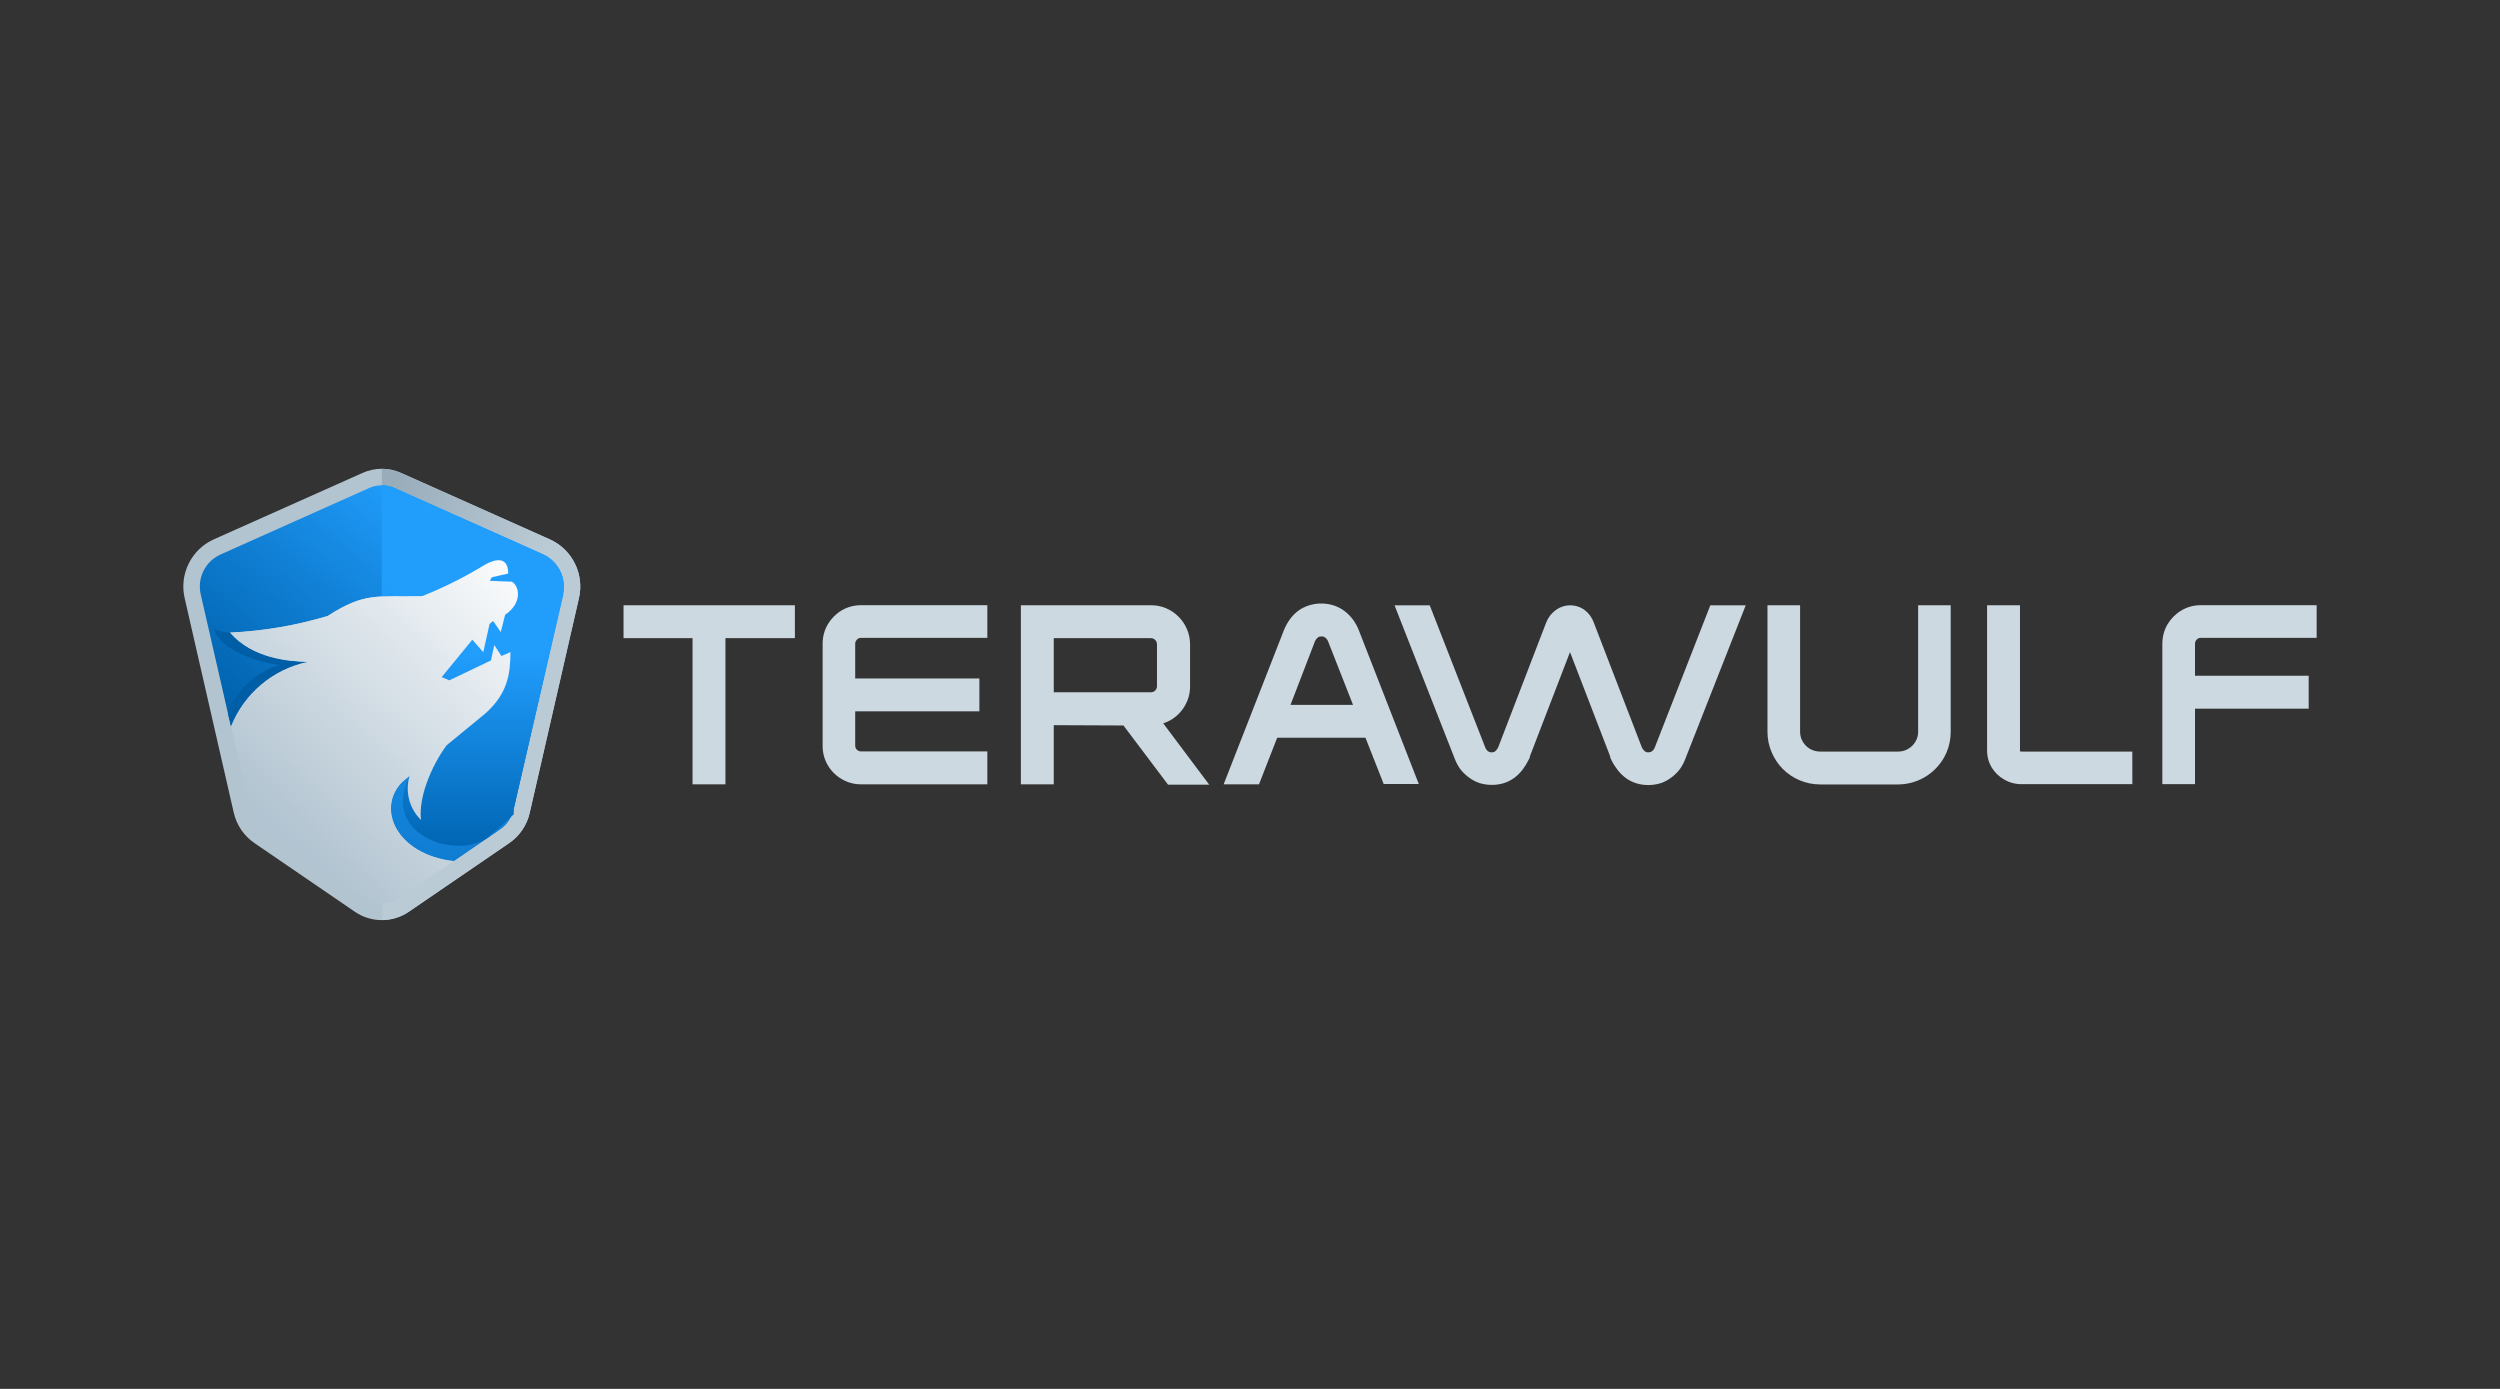
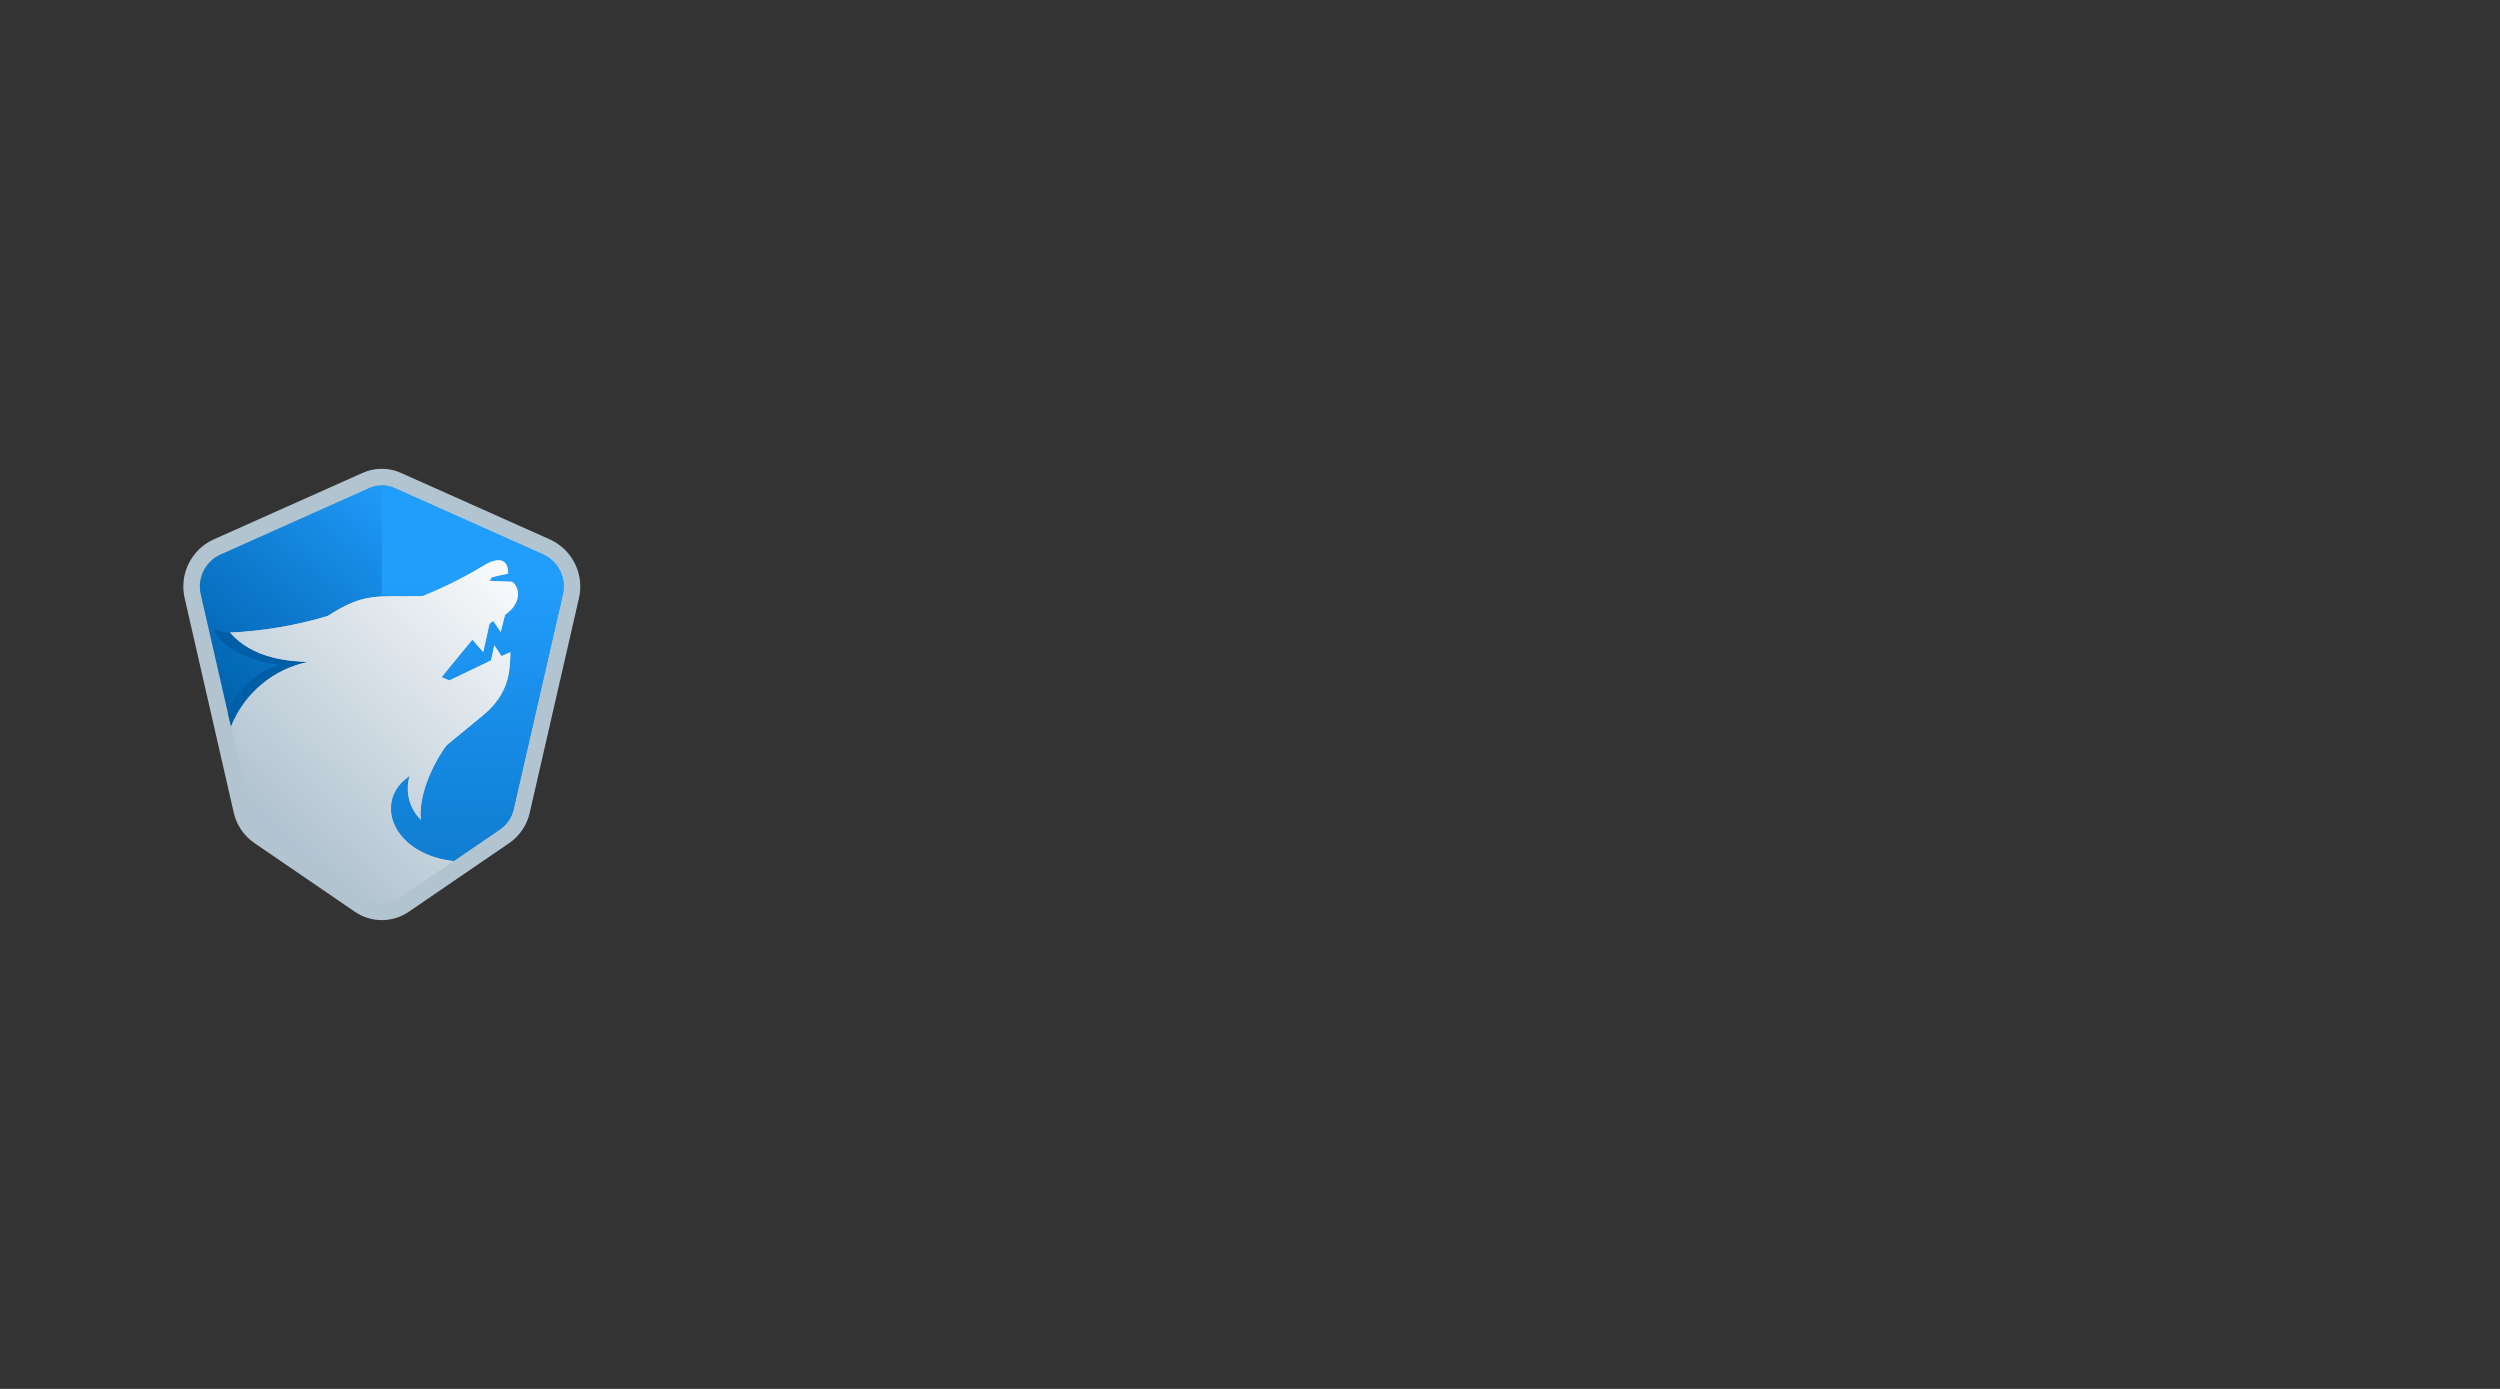
<svg xmlns="http://www.w3.org/2000/svg" id="Layer_2" data-name="Layer 2" viewBox="0 0 792 440">
  <rect x="0" y="0" width="792" height="440" fill="#333333" stroke="none" />
  <defs>
    <style>
      .cls-1 {
        fill: none;
      }

      .cls-2 {
        fill: #005ea6;
      }

      .cls-2, .cls-3, .cls-4 {
        fill-rule: evenodd;
      }

      .cls-5 {
        fill: url(#linear-gradient-5);
      }

      .cls-6 {
        fill: url(#linear-gradient-4);
      }

      .cls-7 {
        fill: url(#linear-gradient-3);
      }

      .cls-8 {
        fill: url(#linear-gradient-2);
      }

      .cls-9 {
        fill: url(#linear-gradient);
      }

      .cls-10 {
        clip-path: url(#clippath-1);
      }

      .cls-11 {
        clip-path: url(#clippath-3);
      }

      .cls-12 {
        clip-path: url(#clippath-4);
      }

      .cls-13 {
        clip-path: url(#clippath-2);
      }

      .cls-14 {
        clip-path: url(#clippath-5);
      }

      .cls-3 {
        fill: #b3c4d1;
      }

      .cls-15 {
        clip-path: url(#clippath);
      }

      .cls-4 {
        fill: #ccd9e0;
      }
    </style>
    <clipPath id="clippath">
-       <path class="cls-1" d="M120.94,148.51c2.16,0,4.3.48,6.27,1.38l47.09,21.03c7.1,3.27,10.9,11.1,9.08,18.7l-15.52,67.68c-.85,4.01-3.23,7.54-6.63,9.84l-31.57,21.59c-2.55,1.78-5.58,2.74-8.69,2.74l-.02-142.97Z" />
+       <path class="cls-1" d="M120.94,148.51c2.16,0,4.3.48,6.27,1.38l47.09,21.03c7.1,3.27,10.9,11.1,9.08,18.7c-.85,4.01-3.23,7.54-6.63,9.84l-31.57,21.59c-2.55,1.78-5.58,2.74-8.69,2.74l-.02-142.97Z" />
    </clipPath>
    <linearGradient id="linear-gradient" x1="751.53" y1="2.71" x2="752.82" y2="2.71" gradientTransform="translate(-26.05 -31097.17) rotate(90) scale(41.6 -66.2)" gradientUnits="userSpaceOnUse">
      <stop offset="0" stop-color="#98acba" />
      <stop offset="1" stop-color="#bbcbd6" />
    </linearGradient>
    <clipPath id="clippath-1">
      <path class="cls-1" d="M80.75,259.96c.08.14.17.28.27.41-.1-.13-.19-.27-.27-.41M80.1,258.86c0,.17.17.32.24.46s-.17-.29-.24-.46ZM116.82,154.66l-47.09,21.06c-4.82,2.25-7.37,7.59-6.1,12.75l15.49,67.68-5.95-26.01c4.17-10.44,13.28-18.11,24.28-20.42-5.97-.19-17.41-1-24.62-9.3,10.51-.48,20.91-2.25,30.99-5.27,11.66-7.53,15.45-6.05,29.97-6.29,6.46-2.58,12.71-5.67,18.68-9.25,3.23-2.11,8.5-4.23,8.52,2.11l-5.2,1.17-.63,1.14,6.99.27c2.43,1.41,3.4,6.75-2.14,10.49l-1.38,5.46-2.43-3.52-1.12.97-1.99,8.94-3.47-3.96-9.71,11.85,2.43,1.02,13.19-6.31,1.04-4.86,2.28,3.47,2.84-1.24c0,6.9-.9,13.16-7.94,19.43l-12.29,10.2c-5.03,6.75-8.96,16.71-8.09,23.56-3.72-3.62-5.12-9.02-3.62-13.99l-2.28,1.89c-8.45,8.5-1.72,23.05,16.2,25.09l14.57-9.96c2.32-1.55,3.93-3.95,4.49-6.68l15.52-67.68c1.27-5.14-1.25-10.46-6.02-12.75l-47.16-21.06c-2.62-1.23-5.64-1.23-8.26,0Z" />
    </clipPath>
    <linearGradient id="linear-gradient-2" x1="758.06" y1="17.45" x2="759.59" y2="17.45" gradientTransform="translate(-44076.16 1223.91) scale(58.25 -57.94)" gradientUnits="userSpaceOnUse">
      <stop offset="0" stop-color="#0062ad" />
      <stop offset=".51" stop-color="#107fd4" />
      <stop offset="1" stop-color="#219dfc" />
    </linearGradient>
    <clipPath id="clippath-2">
      <path class="cls-1" d="M143.72,272.78l14.57-9.96c2.32-1.55,3.93-3.95,4.49-6.68l15.52-67.68c1.26-5.15-1.28-10.48-6.07-12.75l-47.16-21.06c-1.3-.59-2.7-.89-4.13-.9v35.21c3.42-.17,7.29,0,12.85-.12,6.46-2.58,12.71-5.67,18.68-9.25,3.23-2.11,8.5-4.23,8.52,2.11l-5.2,1.17-.63,1.14,6.99.27c2.43,1.41,3.4,6.75-2.14,10.49l-1.38,5.46-2.43-3.52-1.12.97-1.99,8.94-3.47-3.96-9.71,11.85,2.43,1.02,13.19-6.31,1.04-4.86,2.28,3.47,2.84-1.24c0,6.9-.9,13.16-7.94,19.43l-12.29,10.2c-5.03,6.75-8.96,16.71-8.09,23.56-3.72-3.62-5.12-9.02-3.62-13.99l-2.28,1.89c-8.45,8.5-1.72,23.05,16.2,25.09h.05Z" />
    </clipPath>
    <linearGradient id="linear-gradient-3" x1="764.48" y1="33.55" x2="767.05" y2="33.55" gradientTransform="translate(1109.05 31487.28) rotate(-90) scale(40.81 -28.61)" gradientUnits="userSpaceOnUse">
      <stop offset="0" stop-color="#0c77ca" />
      <stop offset=".51" stop-color="#168ae3" />
      <stop offset="1" stop-color="#219dfc" />
    </linearGradient>
    <clipPath id="clippath-3">
      <path class="cls-1" d="M154.51,265.4h0c-10.81,7.29-34.14-1.53-24.67-19.62l-8.4-92.02c1.26.08,2.49.38,3.64.9l47.16,21.06c4.54,2.28,7.07,7.25,6.22,12.26v.49l-15.69,67.68v1.8l-.17.17-8.09,7.29Z" />
    </clipPath>
    <linearGradient id="linear-gradient-4" x1="764.96" y1="41.04" x2="766.49" y2="41.04" gradientTransform="translate(1060.09 31104.52) rotate(-90) scale(40.31 -22.18)" gradientUnits="userSpaceOnUse">
      <stop offset="0" stop-color="#0065b3" />
      <stop offset="1" stop-color="#219dfc" />
    </linearGradient>
    <clipPath id="clippath-4">
      <path class="cls-1" d="M141.47,236.13c-5.03,6.85-8.96,16.81-8.09,23.65-3.72-3.62-5.12-9.02-3.62-13.99l-2.28,1.89c-8.45,8.5-1.72,23.05,16.2,25.09l-17,11.63c-3.45,2.45-8.07,2.45-11.51,0l-31.57-21.59c-2.31-1.56-3.92-3.95-4.49-6.68l-5.93-26.01c4.17-10.44,13.28-18.11,24.28-20.42-5.97-.19-17.41-1-24.62-9.3,10.51-.48,20.91-2.25,30.99-5.27,11.66-7.53,15.45-6.05,29.97-6.29,6.46-2.58,12.71-5.67,18.68-9.25,3.23-2.11,8.5-4.23,8.52,2.11l-5.2,1.17-.63,1.14,6.99.27c2.43,1.41,3.4,6.75-2.14,10.49l-1.38,5.46-2.43-3.52-1.12.97-1.99,8.94-3.47-3.96-9.71,11.85,2.43,1.02,13.19-6.31,1.04-4.86,2.28,3.47,2.84-1.24c0,6.9-.9,13.16-7.94,19.43l-12.29,10.1Z" />
    </clipPath>
    <linearGradient id="linear-gradient-5" x1="780.24" y1="-3.65" x2="783.13" y2="-3.65" gradientTransform="translate(32058.72 379.11) rotate(-180) scale(40.84 -40.57)" gradientUnits="userSpaceOnUse">
      <stop offset="0" stop-color="#fff" />
      <stop offset="1" stop-color="#b2c4d1" />
    </linearGradient>
    <clipPath id="clippath-5">
-       <polygon class="cls-1" points="128.55 202.81 126.75 205.58 105.35 211.65 116.77 205.07 113.66 202.64 128.55 202.81" />
-     </clipPath>
+       </clipPath>
  </defs>
  <g id="Layer_1-2" data-name="Layer 1-2">
    <rect id="Bg" class="cls-1" width="792" height="440" />
  </g>
  <g id="Layer_2-2" data-name="Layer 2">
    <g id="Layer_1-2-2" data-name="Layer 1-2">
      <path class="cls-3" d="M114.68,149.9c3.97-1.85,8.56-1.85,12.53,0l47.09,21.03c7.1,3.27,10.9,11.1,9.08,18.7l-15.52,67.68c-.85,4.01-3.23,7.54-6.63,9.84l-31.57,21.59c-5.21,3.67-12.17,3.67-17.39,0l-31.57-21.59c-3.41-2.3-5.8-5.82-6.68-9.84l-15.49-67.68c-1.82-7.6,1.97-15.42,9.06-18.7l47.09-21.03Z" />
      <g class="cls-15">
-         <rect class="cls-9" x="74.67" y="161.53" width="156.71" height="116.93" transform="translate(-110.27 269.89) rotate(-65.91)" />
-       </g>
+         </g>
      <g class="cls-10">
        <rect class="cls-8" x="37.65" y="129.98" width="166.59" height="166.28" transform="translate(-120.35 170.38) rotate(-50.38)" />
      </g>
      <g class="cls-13">
        <rect class="cls-7" x="119.07" y="153.76" width="60.42" height="119.02" />
      </g>
      <g class="cls-11">
-         <rect class="cls-6" x="120.34" y="153.76" width="58.96" height="119" />
-       </g>
+         </g>
      <path class="cls-2" d="M72.3,226.4c1.24-6.31,8.62-13.92,16.44-15.74-6.95-.68-19.43-4.86-20.98-11.46,1.6.8,3.36,1.21,5.15,1.21,7.29,8.31,18.68,9.11,24.62,9.3-11,2.32-20.12,9.98-24.28,20.42l-.95-3.74Z" />
      <g class="cls-12">
        <rect class="cls-5" x="46.9" y="159.15" width="144.64" height="143.94" transform="translate(-130.5 158.51) rotate(-46.5)" />
      </g>
      <g class="cls-14">
        <rect class="cls-1" x="104.58" y="199.63" width="24.77" height="15.01" transform="translate(-52.04 39.73) rotate(-15.82)" />
      </g>
-       <path class="cls-4" d="M432.59,233.71h-27.98l-5.76,14.77h-11.2l19.14-48.96c.47-1.13,1.06-2.21,1.77-3.21.72-1.03,1.6-1.95,2.6-2.72,1.08-.81,2.3-1.43,3.59-1.82,1.23-.39,2.52-.58,3.81-.58,1.32,0,2.63.2,3.89.58,1.27.41,2.46,1.03,3.52,1.82,1.01.77,1.9,1.68,2.65,2.7.73,1,1.34,2.08,1.8,3.23l19.06,48.86h-11.12l-5.78-14.67ZM333.83,229.72v18.75h-10.42v-56.73h41.28c3.28,0,6.43,1.32,8.72,3.67,1.11,1.11,1.99,2.42,2.6,3.86.67,1.53,1.01,3.19,1,4.86v13.31c.02,2.2-.57,4.36-1.7,6.24-1.06,1.81-2.57,3.32-4.37,4.4-.77.44-1.58.8-2.43,1.07l14.57,19.43h-13.04l-14.13-18.75-22.08-.1ZM333.83,202.16v17.15h30.74c.35,0,.7-.08,1.02-.24.29-.18.54-.43.7-.73.16-.28.25-.6.24-.92v-13.31c0-.34-.08-.67-.24-.97-.18-.3-.43-.55-.73-.73-.3-.18-.65-.26-1-.24h-30.74ZM695.38,214.08h36.01v10.42h-36.01v23.92h-10.35v-44.49c0-2.17.56-4.3,1.65-6.17,1.07-1.78,2.56-3.28,4.35-4.35,1.85-1.11,3.96-1.69,6.12-1.68h36.77v10.35h-36.77c-.3,0-.59.07-.85.22-.29.19-.53.44-.7.73-.15.28-.22.59-.22.9v10.15ZM675.54,248.42h-35.24c-1.92,0-3.8-.52-5.44-1.51-1.57-.89-2.89-2.16-3.84-3.69-.99-1.64-1.51-3.52-1.51-5.44v-46.04h10.42v46.14c.24.41-.22,0,.34.22h35.24l.02,10.32ZM559.92,191.74h10.35v40.09c0,.83.16,1.66.49,2.43.33.74.79,1.42,1.36,1.99.58.59,1.28,1.05,2.04,1.36.77.32,1.59.49,2.43.49h24.77c.83,0,1.66-.17,2.43-.49.75-.33,1.43-.79,2.02-1.36.57-.57,1.03-1.25,1.36-1.99.34-.76.5-1.59.49-2.43v-40.09h10.32v40.09c.01,2.24-.43,4.47-1.31,6.53-2.63,6.13-8.65,10.12-15.32,10.15h-24.77c-4.4-.01-8.62-1.76-11.75-4.86-1.51-1.52-2.71-3.32-3.55-5.29-.89-2.05-1.34-4.25-1.34-6.48v-40.14ZM497.39,206.55l-12.73,33.08v.32l-.44.85c-.53,1.08-1.17,2.1-1.89,3.06-.71.91-1.52,1.72-2.43,2.43-1.04.79-2.2,1.4-3.45,1.8-1.24.38-2.54.57-3.84.56-1.33,0-2.64-.19-3.91-.58-1.27-.43-2.45-1.07-3.5-1.89-1-.75-1.89-1.63-2.65-2.62-.71-1.02-1.29-2.12-1.72-3.28l-19.04-48.52h11.15l17.53,44.88c.17.52.49.99.92,1.34.35.25.78.38,1.21.36.32.01.64-.06.92-.22.52-.39.92-.92,1.17-1.53l15.13-39.34c.59-1.56,1.62-2.92,2.96-3.91,2.76-2.1,6.59-2.1,9.35,0,1.28,1.01,2.25,2.37,2.79,3.91l15.15,39.34c.24.61.65,1.14,1.17,1.53.27.16.58.23.9.22.44.01.88-.11,1.24-.36.43-.35.75-.81.92-1.34l17.53-44.88h11.22l-19.11,48.57c-.42,1.17-1,2.27-1.72,3.28-.74,1-1.63,1.88-2.62,2.62-1.05.83-2.25,1.47-3.52,1.89-1.26.39-2.57.58-3.89.58-1.3.01-2.59-.18-3.84-.56-1.25-.4-2.43-1-3.47-1.8-.91-.7-1.73-1.52-2.43-2.43-.74-.95-1.39-1.98-1.92-3.06l-.41-.85v-.34l-12.75-33.1ZM270.93,214.93h39.34v10.42h-39.34v10.93c0,.31.08.61.24.87.16.28.39.51.68.66.25.16.55.25.85.24h40.09v10.42h-40.09c-2.16,0-4.27-.59-6.12-1.7-1.78-1.05-3.27-2.54-4.32-4.32-1.1-1.87-1.67-4-1.65-6.17v-32.35c-.02-2.17.55-4.3,1.65-6.17,1.06-1.78,2.54-3.28,4.32-4.35,1.85-1.1,3.97-1.68,6.12-1.68h40.09v10.35h-40.09c-.29,0-.57.08-.83.22-.29.18-.54.43-.7.73-.17.27-.25.58-.24.9v11ZM219.4,202.16h-21.86v-10.42h54.28v10.42h-22v46.31h-10.42v-46.31ZM408.82,223.31h19.82l-7.82-19.91c-.18-.55-.52-1.04-.97-1.41-.33-.25-.73-.38-1.14-.36-.42-.05-.85.06-1.19.32-.47.36-.83.85-1.02,1.41l-7.67,19.96Z" />
    </g>
  </g>
</svg>